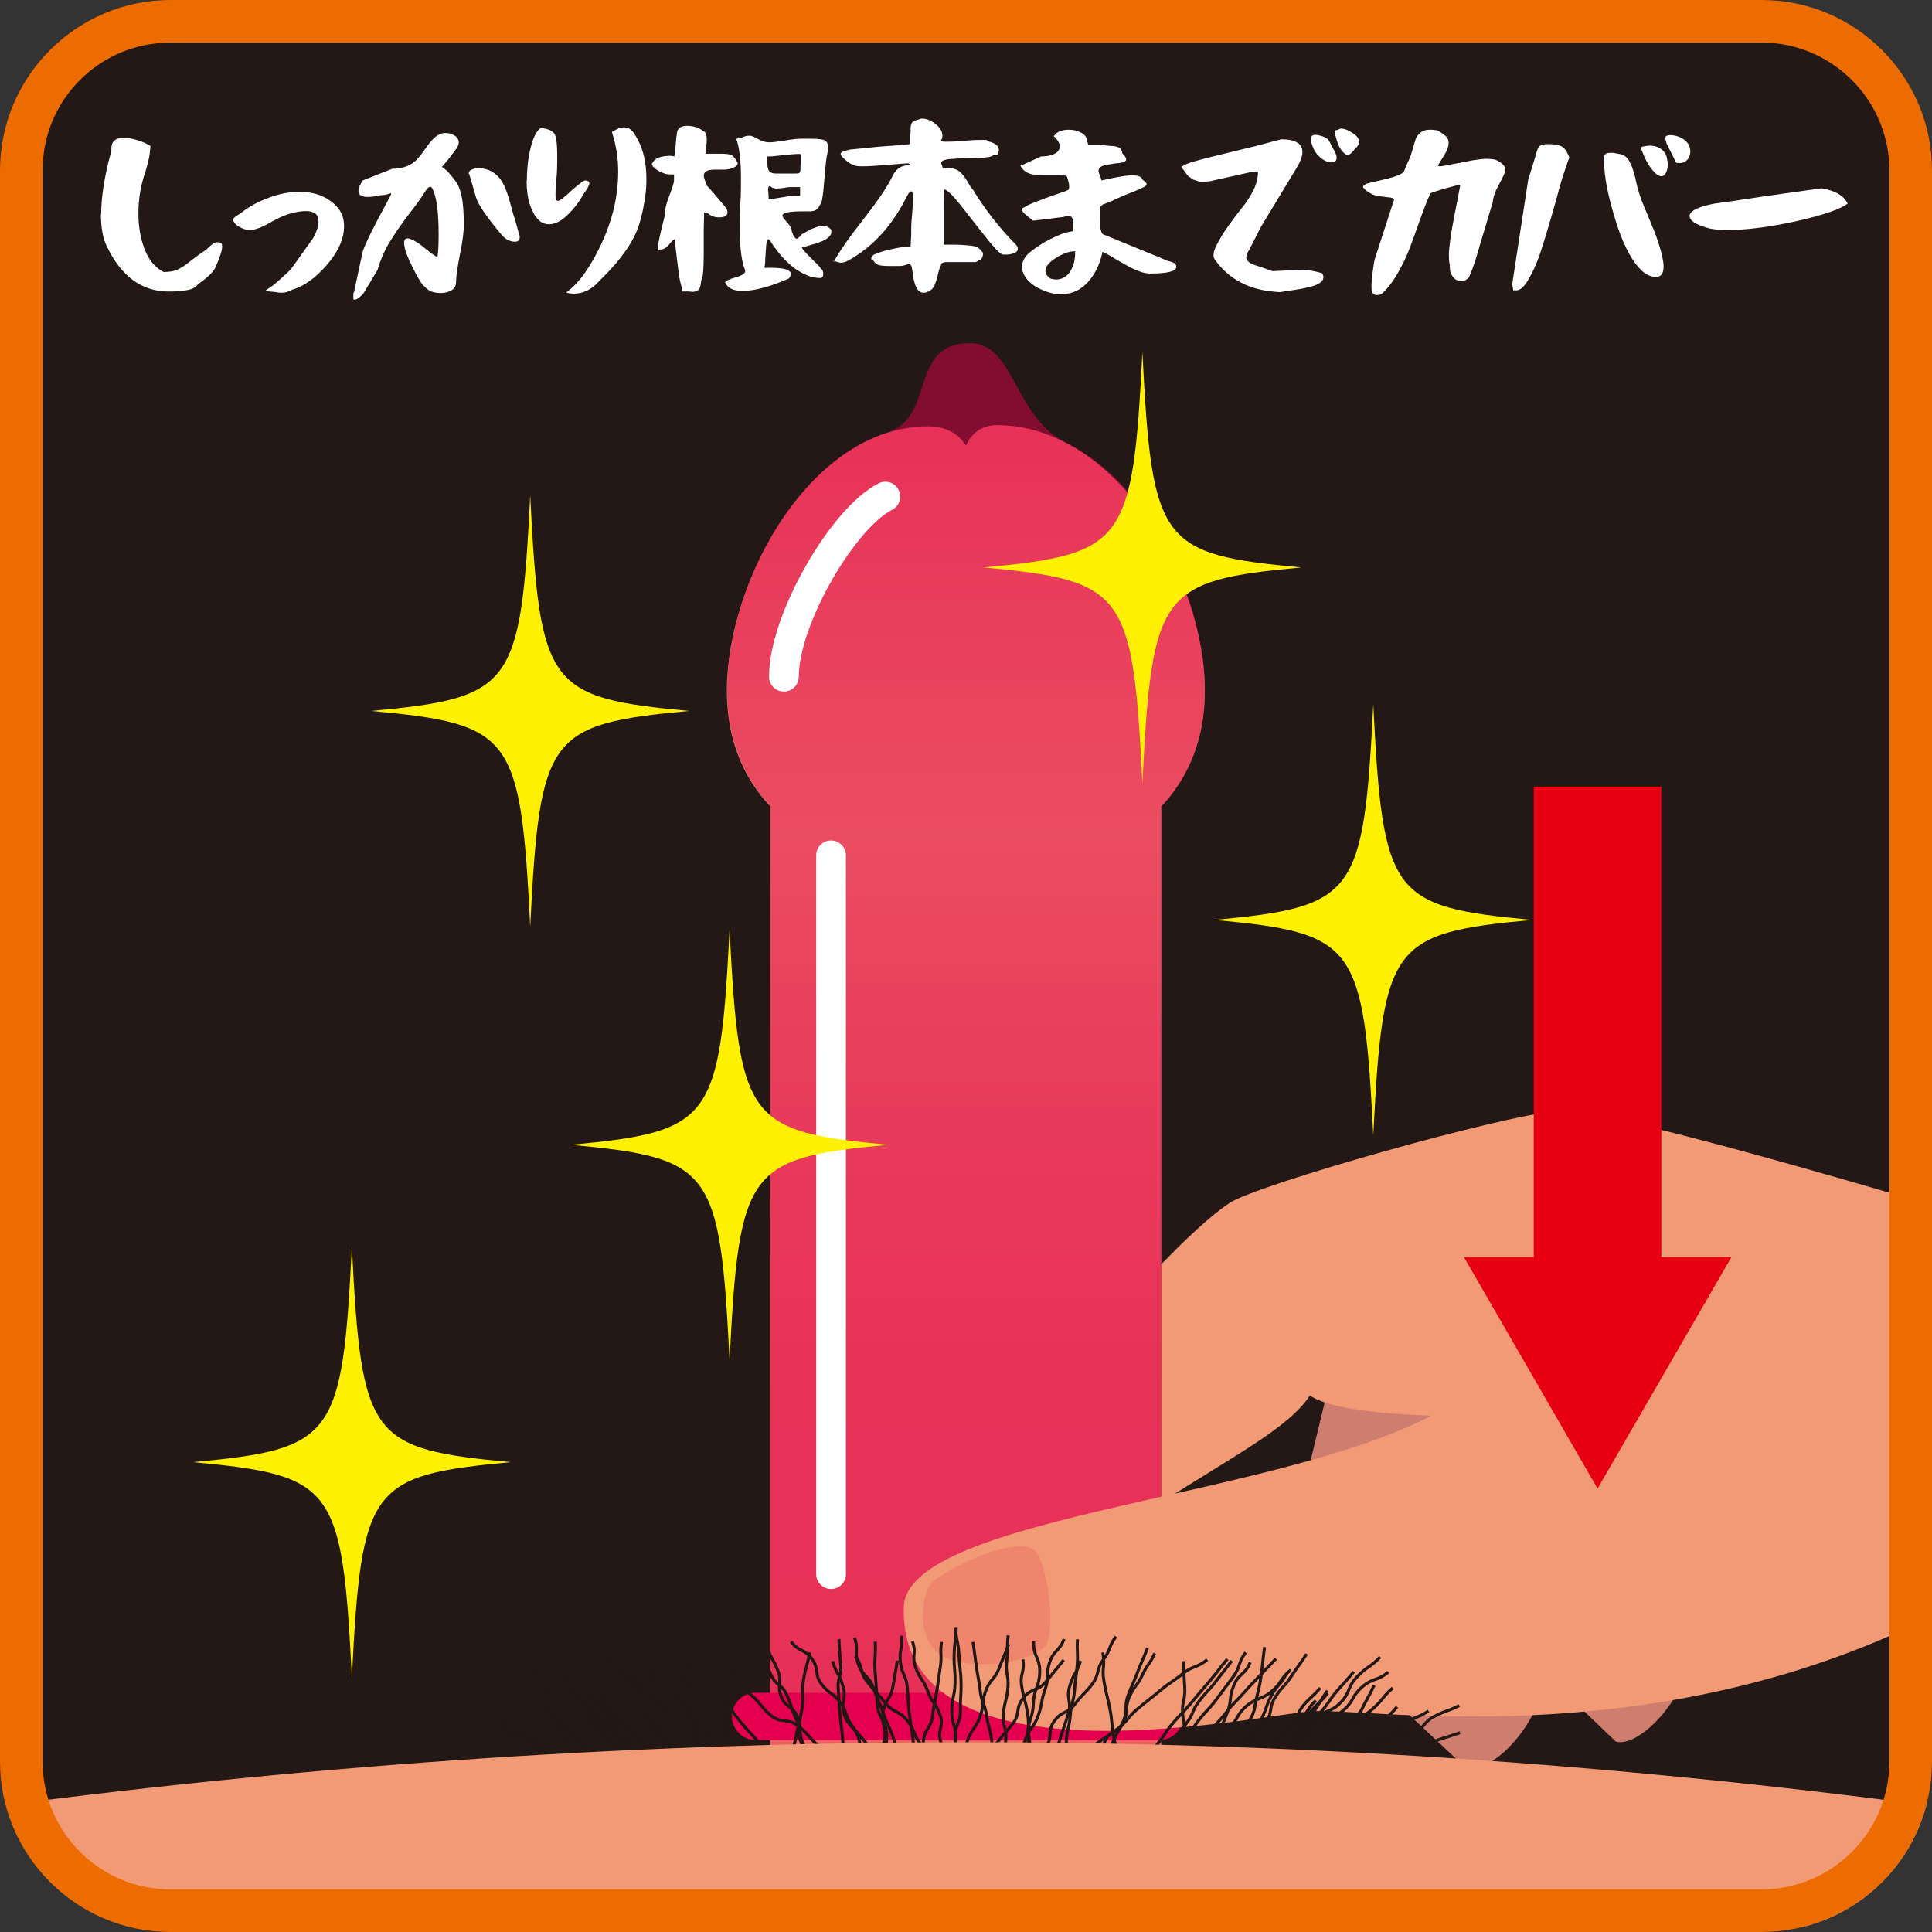
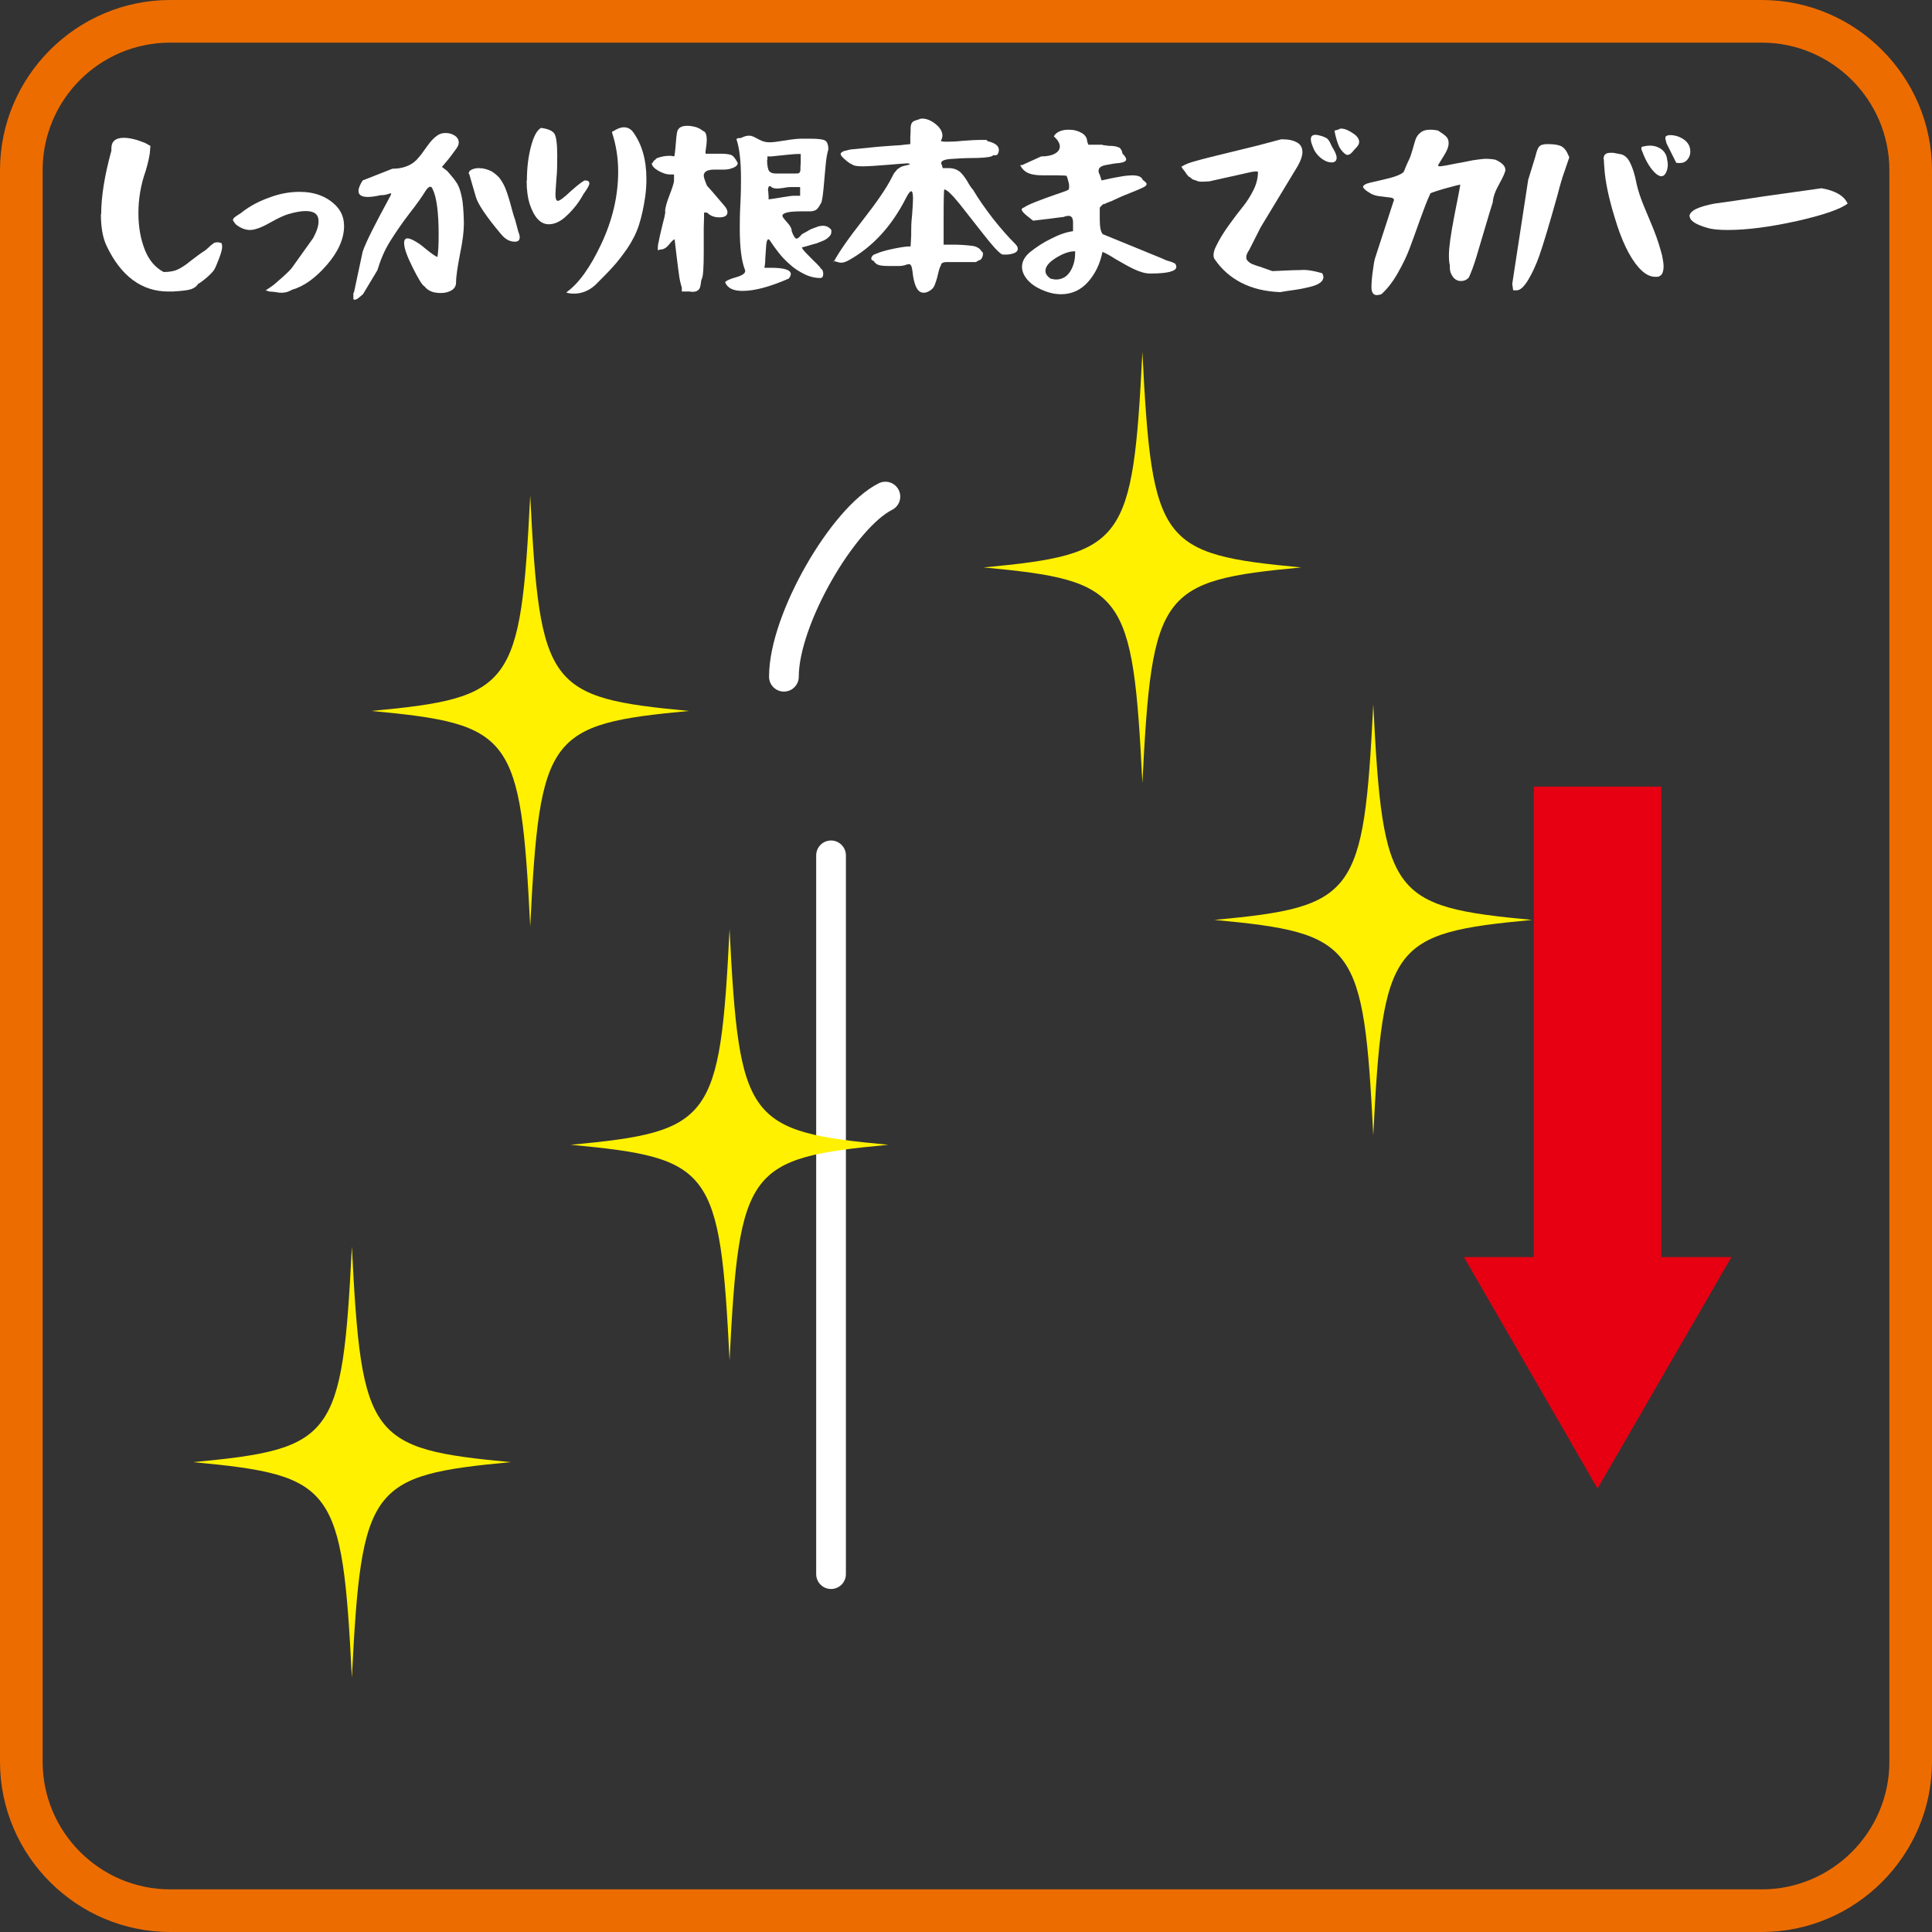
<svg xmlns="http://www.w3.org/2000/svg" id="_イヤー_1" viewBox="0 0 64.35 64.35">
  <rect x="0" y="0" width="64.35" height="64.35" fill="#333333" stroke="none" />
  <defs>
    <style>.cls-1,.cls-2,.cls-3,.cls-4,.cls-5{fill:none;}.cls-2{stroke:#e60012;stroke-width:4.25px;}.cls-2,.cls-4{stroke-linejoin:round;}.cls-6{clip-path:url(#clippath);}.cls-7{fill:#ed6c00;}.cls-8{fill:#f29a76;}.cls-9{fill:#e60012;}.cls-10{fill:#ef856d;}.cls-11{fill:#fff;}.cls-12{fill:#fff100;}.cls-13{fill:#ce7d6f;}.cls-14{fill:#231815;}.cls-3{stroke:#221714;stroke-width:.1px;}.cls-3,.cls-5{stroke-miterlimit:10;}.cls-4{stroke:#fff;stroke-width:.99px;}.cls-4,.cls-5{stroke-linecap:round;}.cls-5{stroke:#e5004f;stroke-width:1.58px;}.cls-15{fill:url(#_称未設定グラデーション_57);}.cls-16{fill:#e5004f;opacity:.5;}</style>
    <clipPath id="clippath">
-       <rect class="cls-1" x="0" y="0" width="64.35" height="64.35" rx="5.67" ry="5.67" />
-     </clipPath>
+       </clipPath>
    <linearGradient id="_称未設定グラデーション_57" x1="39.86" y1="13.81" x2="39.86" y2="57.41" gradientTransform="translate(-7.69)" gradientUnits="userSpaceOnUse">
      <stop offset="0" stop-color="#eb6161" />
      <stop offset=".32" stop-color="#f29a76" />
      <stop offset=".36" stop-color="#f19373" />
      <stop offset=".48" stop-color="#ee7d6b" />
      <stop offset=".62" stop-color="#ec6d65" />
      <stop offset=".78" stop-color="#eb6362" />
      <stop offset="1" stop-color="#eb6161" />
    </linearGradient>
  </defs>
  <g class="cls-6">
    <rect class="cls-14" x="0" y="0" width="64.35" height="64.35" rx="5.67" ry="5.67" />
    <path class="cls-13" d="M50.43,44.12l-2.22,8.51,5.61,5.38c1.21,.31,4.42-3.7,1.4-6.66,.49-2.38,2.77-5.39,2.77-5.39" />
    <path class="cls-13" d="M44.74,44.15l-2.15,8.9,6.23,5.83c1.31,.36,4.68-3.77,1.32-6.97,.47-2.49,2.84-5.59,2.84-5.59" />
    <path class="cls-8" d="M66.83,40.89s-13.16-4.03-14.92-3.89c-1.85,.14-10.03,2.45-10.96,3.07-1.86,1.23-5.89,6.04-6.81,7.36s-2.78,6.14-2.78,6.14c-.57,1.26,2.8,5.83,7.23-3.47,2.47-1.6,4.33-2.53,5.04-3.62,1.6,1.13,10.65,.56,10.65,.56l3.47,4.01" />
    <path class="cls-15" d="M38.69,26.85c.91-.98,1.44-2.26,1.44-3.84,0-3.78-2.96-8.85-6.93-8.85-.79,0-1.03,.69-1.03,.69,0,0-.3-.65-1.25-.65-3.88,0-6.71,5.1-6.71,8.81,0,1.59,.53,2.87,1.44,3.84V59.39h13.03V26.85Z" />
    <line class="cls-5" x1="25.17" y1="57.17" x2="38.61" y2="57.17" />
    <path class="cls-16" d="M38.69,26.85c.91-.98,1.44-2.26,1.44-3.84,0-2.99-1.81-6.88-4.6-8.25-1.78-.87-1.73-3.33-3.22-3.33-2.07,0-1.11,2.46-2.78,2.99-3.15,1.01-5.31,5.33-5.31,8.58,0,1.59,.53,2.87,1.44,3.84v30.37h13.03V26.85Z" />
    <g>
      <path class="cls-8" d="M63.75,54.12c-9.15,4.33-18.24,2.74-20.09,2.88s-13.66,2.71-13.56-3.45c.05-3.14,13.11-3.65,18.11-6.7,1.96-1.2,12.22-5.15,15.7-6.31l-.17,13.58" />
      <path class="cls-10" d="M34.33,51.55c.54,.16,.84,2.62,.53,3.21s-2.6,.99-3.57,.33c-.77-.52-.64-2.08-.17-2.45s2.29-1.35,3.21-1.09Z" />
    </g>
    <g>
      <g>
        <g>
          <path class="cls-3" d="M31.59,58.8c.01-.46,.23-.45,.24-.91s-.14-.46-.13-.92,.1-.46,.11-.92-.04-.46-.03-.93,.06-.46,.07-.92" />
          <path class="cls-3" d="M30.5,58.8c-.05-.43-.04-.43-.09-.86s-.07-.43-.12-.86-.03-.43-.07-.87-.18-.42-.23-.85,.09-.45,.04-.88" />
          <path class="cls-3" d="M28.46,54.54c.15,.42-.02,.48,.13,.9s.35,.35,.5,.78,.18,.41,.33,.84,.19,.41,.34,.84-.16,.53,0,.96" />
-           <path class="cls-3" d="M28.06,58.81c-.03-.42,.04-.42,.01-.84s-.05-.42-.09-.84-.02-.42-.06-.84,.12-.43,.08-.86-.03-.42-.06-.84" />
          <path class="cls-3" d="M27.01,58.81c-.15-.39-.13-.4-.28-.78s-.01-.44-.16-.83-.4-.3-.55-.69,.04-.47-.11-.86-.21-.37-.36-.76" />
          <path class="cls-3" d="M22.79,55.32c.3,.35,.42,.25,.72,.6s.3,.36,.6,.71,.27,.38,.57,.74,.32,.34,.62,.7,.33,.33,.63,.69" />
          <path class="cls-3" d="M24.61,58.8c-.34-.34-.34-.35-.68-.7s-.38-.31-.73-.66-.3-.4-.64-.74-.31-.38-.66-.73-.39-.31-.73-.66" />
          <path class="cls-3" d="M19.82,56.19c.26,.32,.25,.33,.5,.65s.23,.34,.49,.66,.28,.31,.54,.63,.28,.3,.54,.63" />
          <path class="cls-3" d="M19.35,57.38c.29,.35,.28,.35,.57,.7s.3,.34,.58,.69" />
          <path class="cls-3" d="M20.92,55.78c.2,.38,.26,.34,.46,.72s.13,.41,.33,.79,.18,.39,.38,.77,.18,.39,.39,.77" />
          <path class="cls-3" d="M34.43,54.67c-.03,.51,.22,.53,.2,1.04s-.19,.51-.21,1.02-.16,.51-.19,1.02,.21,.53,.18,1.04" />
          <path class="cls-3" d="M37.17,54.51c-.26,.35-.16,.42-.42,.77s-.11,.46-.37,.81-.31,.31-.57,.66-.43,.22-.69,.57-.03,.52-.29,.87-.35,.29-.61,.64" />
          <path class="cls-3" d="M40.21,55.28c-.36,.29-.46,.18-.82,.47s-.39,.26-.75,.56-.37,.29-.73,.59-.3,.37-.67,.67-.4,.26-.77,.55-.3,.38-.66,.68" />
          <path class="cls-3" d="M42.99,55.62c-.37,.31-.28,.42-.64,.72s-.48,.18-.84,.49-.25,.45-.62,.76-.46,.2-.83,.52-.36,.32-.73,.63" />
          <path class="cls-3" d="M44.22,56.4c-.33,.4-.38,.36-.7,.76s-.24,.47-.57,.87-.34,.39-.66,.79" />
          <path class="cls-3" d="M45.77,56.13c-.21,.45-.24,.44-.45,.88s-.15,.48-.36,.93-.26,.43-.47,.88" />
          <path class="cls-3" d="M45.97,55.19c-.34,.36-.41,.29-.76,.65s-.21,.5-.55,.86-.5,.21-.85,.58-.18,.52-.53,.88-.36,.35-.7,.72" />
          <path class="cls-3" d="M47.58,56.99c-.35,.23-.39,.16-.73,.39s-.33,.26-.67,.49-.38,.18-.73,.41-.35,.23-.69,.46" />
          <path class="cls-3" d="M17.18,56.89c.27,.33,.28,.32,.55,.64s.32,.29,.59,.62,.32,.28,.59,.61" />
          <path class="cls-3" d="M19.51,56.33c.27,.41,.33,.37,.6,.78s.26,.42,.53,.84,.2,.46,.47,.88" />
          <path class="cls-3" d="M24.49,55.34c-.03,.43-.22,.42-.25,.85s.03,.44,0,.87-.05,.43-.08,.87-.04,.43-.07,.87" />
          <path class="cls-3" d="M22.12,55.14c.28,.37,.32,.33,.6,.7s.21,.42,.49,.79,.45,.24,.73,.61,.29,.37,.56,.74,.19,.44,.47,.81" />
          <path class="cls-3" d="M32.41,54.69c.06,.41,.05,.41,.11,.82s.08,.41,.13,.82,.15,.4,.21,.81,.11,.41,.17,.82-.17,.45-.11,.86" />
          <path class="cls-3" d="M35.99,55.32c-.13,.43-.23,.4-.36,.84s.08,.5-.05,.93-.15,.43-.28,.86-.3,.38-.43,.82" />
          <path class="cls-3" d="M38.46,55.07c-.17,.38-.24,.35-.41,.72s-.26,.34-.43,.72-.02,.45-.19,.83-.45,.26-.62,.64,.01,.47-.16,.85" />
-           <path class="cls-3" d="M41.64,55.37c-.17,.43-.38,.35-.55,.78s-.05,.48-.22,.91-.17,.43-.35,.87-.26,.4-.43,.83" />
          <path class="cls-3" d="M41.03,55.32c-.26,.34-.27,.34-.53,.68s-.3,.32-.56,.66-.17,.42-.44,.76-.22,.38-.49,.72-.25,.36-.51,.7" />
          <path class="cls-3" d="M43.83,56.64c-.3,.26-.22,.36-.52,.63s-.33,.24-.63,.5-.39,.17-.69,.43-.24,.34-.54,.6" />
          <path class="cls-3" d="M46.24,55.69c-.37,.32-.49,.17-.86,.49s-.26,.45-.62,.77-.43,.25-.8,.57-.45,.23-.82,.55-.32,.38-.69,.7" />
          <path class="cls-3" d="M42.12,54.86c-.07,.49-.05,.5-.12,.99s-.12,.49-.2,.98-.3,.46-.37,.96,.17,.53,.1,1.03" />
          <path class="cls-3" d="M46.39,56.22c-.36,.32-.31,.38-.67,.7s-.43,.24-.79,.56-.26,.43-.62,.75-.47,.2-.83,.52" />
          <path class="cls-3" d="M48.6,56.81c-.39,.2-.42,.15-.81,.35s-.31,.36-.7,.56-.45,.08-.84,.28-.43,.12-.83,.32-.39,.21-.78,.41" />
          <path class="cls-3" d="M26.97,55.04c-.09,.47-.13,.46-.21,.93s.03,.49-.05,.96-.11,.46-.2,.93-.17,.46-.25,.92" />
          <path class="cls-3" d="M29.89,55.31c-.07,.44-.08,.44-.15,.87s-.26,.41-.33,.85,.13,.47,.05,.91-.29,.4-.37,.84" />
          <path class="cls-3" d="M33.6,54.76c-.15,.41-.17,.4-.32,.8s-.3,.35-.45,.76-.04,.45-.19,.86-.26,.37-.41,.78-.08,.43-.23,.84" />
          <path class="cls-3" d="M35.43,55.29c-.29,.36-.29,.35-.58,.71s-.49,.2-.77,.56-.08,.53-.37,.88-.3,.35-.59,.71-.27,.38-.56,.74" />
          <path class="cls-3" d="M18.66,55.68c.26,.32,.24,.33,.51,.65s.27,.31,.54,.63,.29,.3,.55,.62,.38,.22,.65,.54,.25,.33,.52,.65" />
          <path class="cls-3" d="M20.16,55.13c.24,.37,.35,.3,.59,.67s.19,.4,.43,.77,.15,.43,.39,.81,.28,.35,.52,.72,.27,.35,.51,.73" />
          <path class="cls-3" d="M15.18,57.54c.42,.15,.41,.16,.83,.3s.43,.12,.84,.27,.42,.15,.84,.3,.4,.2,.82,.35" />
          <path class="cls-3" d="M16.56,57.36c.43,.17,.37,.33,.8,.51s.44,.14,.88,.32,.43,.19,.86,.37,.47,.09,.9,.27" />
          <path class="cls-3" d="M18.39,57c.27,.3,.23,.33,.5,.63s.28,.29,.55,.59,.29,.28,.56,.58" />
        </g>
        <g>
          <path class="cls-3" d="M32.09,58.8c-.01-.46-.26-.45-.28-.91s.19-.47,.18-.93,.03-.46,.02-.92-.05-.46-.07-.92-.1-.46-.11-.92" />
          <path class="cls-3" d="M33.34,58.81c.05-.43,.12-.42,.16-.85s-.12-.45-.08-.88,.11-.43,.15-.86-.09-.45-.04-.88,0-.44,.05-.87" />
          <path class="cls-3" d="M35.44,54.59c-.15,.42-.34,.36-.48,.78s0,.48-.15,.9-.08,.45-.23,.87-.28,.38-.43,.81-.21,.4-.36,.83" />
          <path class="cls-3" d="M35.49,58.79c.03-.42,0-.42,.03-.84s.1-.41,.13-.83,.11-.41,.14-.83,.06-.42,.09-.84-.02-.43,.01-.85" />
          <path class="cls-3" d="M36.63,58.77c.15-.39,.28-.34,.43-.73s.22-.36,.37-.75,0-.45,.15-.84,.17-.38,.32-.78,.17-.38,.32-.78" />
          <path class="cls-3" d="M40.88,55.26c-.3,.35-.28,.37-.58,.72s-.3,.35-.6,.71-.32,.34-.62,.69-.26,.39-.56,.75-.43,.25-.73,.61" />
          <path class="cls-3" d="M39.11,58.77c.34-.34,.43-.26,.77-.6s.29-.4,.63-.75,.3-.39,.64-.74,.33-.37,.67-.72,.33-.36,.68-.71" />
          <path class="cls-3" d="M43.97,56.22c-.26,.32-.31,.28-.57,.6s-.13,.43-.39,.75-.33,.26-.59,.59-.31,.29-.56,.61" />
          <path class="cls-3" d="M44.43,57.4c-.29,.35-.28,.35-.57,.7s-.27,.36-.56,.71" />
          <path class="cls-3" d="M42.83,55.78c-.2,.38-.29,.33-.49,.71s-.14,.41-.34,.79-.16,.4-.36,.78-.17,.39-.38,.77" />
          <path class="cls-3" d="M29.15,54.68c.03,.51-.04,.52,0,1.03s.04,.51,.07,1.03,.28,.5,.31,1.02-.15,.53-.12,1.04" />
          <path class="cls-3" d="M26.35,54.68c.26,.35,.43,.22,.69,.57s.06,.49,.32,.84,.37,.27,.63,.62,.14,.44,.4,.79,.29,.33,.55,.68,.35,.28,.62,.63" />
          <path class="cls-3" d="M23.47,55.37c.36,.29,.54,.08,.9,.38s.28,.4,.64,.7,.3,.38,.66,.68,.55,.07,.92,.36,.31,.36,.68,.66,.39,.27,.76,.57" />
          <path class="cls-3" d="M20.78,55.59c.37,.31,.31,.38,.68,.68s.34,.35,.71,.66,.31,.38,.68,.69,.39,.29,.76,.6,.37,.31,.74,.62" />
          <path class="cls-3" d="M19.5,56.43c.33,.4,.41,.33,.74,.73s.34,.39,.67,.79,.22,.49,.54,.89" />
          <path class="cls-3" d="M18.11,56.07c.21,.45,.05,.52,.26,.97s.23,.44,.44,.89,.2,.45,.41,.9" />
          <path class="cls-3" d="M17.77,55.21c.34,.36,.29,.41,.63,.77s.48,.23,.83,.59,.29,.41,.64,.78,.28,.43,.63,.79,.47,.25,.82,.61" />
          <path class="cls-3" d="M16.23,56.9c.35,.23,.35,.23,.69,.46s.32,.26,.67,.49,.38,.18,.73,.41,.32,.27,.67,.5" />
          <path class="cls-3" d="M46.53,56.85c-.27,.33-.3,.3-.57,.62s-.29,.31-.56,.64-.26,.34-.53,.66" />
          <path class="cls-3" d="M44.21,56.31c-.27,.41-.26,.42-.53,.83s-.21,.45-.48,.87-.36,.36-.63,.77" />
          <path class="cls-3" d="M39.41,55.33c.03,.43,.02,.43,.05,.87s-.1,.44-.07,.87,.1,.43,.13,.86-.02,.44,0,.87" />
          <path class="cls-3" d="M41.49,55.04c-.28,.37-.15,.46-.43,.83s-.27,.37-.55,.74-.32,.34-.6,.71-.26,.39-.54,.76-.25,.4-.52,.77" />
          <path class="cls-3" d="M31.36,54.69c-.06,.41,.02,.42-.04,.83s-.06,.41-.12,.82-.09,.41-.14,.82-.25,.39-.3,.8-.02,.42-.08,.83" />
          <path class="cls-3" d="M27.73,55.33c.13,.43,.22,.4,.35,.84s-.09,.5,.04,.93,.35,.37,.48,.8-.06,.49,.07,.92" />
          <path class="cls-3" d="M25.38,55.02c.17,.38,.13,.4,.3,.77s.36,.29,.53,.67,.13,.4,.3,.78,.02,.45,.19,.83,.16,.39,.34,.77" />
          <path class="cls-3" d="M22.14,55.35c.17,.43,.12,.45,.29,.89s.4,.34,.57,.78,.02,.49,.2,.93,.15,.44,.32,.88" />
          <path class="cls-3" d="M22.71,55.32c.26,.34,.1,.47,.37,.81s.44,.21,.71,.55,.22,.38,.49,.72,.27,.34,.54,.68,.22,.38,.49,.72" />
          <path class="cls-3" d="M19.93,56.62c.3,.26,.24,.33,.54,.6s.31,.25,.62,.52,.29,.28,.59,.55,.37,.19,.67,.45" />
          <path class="cls-3" d="M17.64,55.55c.37,.32,.26,.44,.63,.76s.47,.2,.84,.51,.35,.34,.72,.66,.3,.39,.68,.71,.42,.27,.79,.59" />
          <path class="cls-3" d="M21.81,54.83c.07,.49-.15,.53-.08,1.02s.09,.49,.16,.99,.12,.49,.19,.98,.26,.47,.33,.96" />
          <path class="cls-3" d="M17.32,56.26c.36,.32,.37,.3,.73,.63s.38,.3,.74,.62,.41,.27,.77,.59,.32,.37,.68,.69" />
          <path class="cls-3" d="M15.15,56.81c.39,.2,.41,.16,.8,.35s.37,.24,.76,.44,.34,.3,.73,.5,.49,.02,.88,.22,.36,.26,.76,.46" />
          <path class="cls-3" d="M36.73,55.04c.09,.47-.04,.49,.04,.96s.11,.46,.2,.93,.04,.48,.13,.95,.23,.44,.31,.91" />
          <path class="cls-3" d="M34.07,55.27c.07,.44-.11,.47-.04,.9s.12,.43,.19,.87,0,.45,.06,.89,.28,.4,.35,.84" />
          <path class="cls-3" d="M30.39,54.67c.15,.41-.04,.47,.11,.88s.25,.37,.4,.78,.26,.37,.41,.78-.12,.51,.03,.92,.28,.36,.43,.77" />
          <path class="cls-3" d="M28.48,55.16c.29,.36,.12,.49,.4,.85s.31,.34,.6,.7,.44,.24,.73,.59,.18,.45,.47,.81,.4,.27,.69,.63" />
          <path class="cls-3" d="M45.09,55.68c-.26,.32-.27,.31-.54,.62s-.23,.34-.5,.66-.4,.21-.67,.52-.21,.37-.48,.68-.37,.23-.64,.55" />
          <path class="cls-3" d="M43.52,55.09c-.24,.37-.26,.36-.5,.73s-.3,.33-.54,.7-.07,.48-.32,.85-.4,.27-.65,.64-.08,.48-.32,.85" />
          <path class="cls-3" d="M48.63,57.71c-.42,.15-.42,.13-.84,.28s-.47,0-.89,.14-.39,.24-.81,.39-.43,.12-.85,.27" />
          <path class="cls-3" d="M47.26,57.52c-.43,.17-.46,.1-.89,.27s-.47,.08-.9,.25-.37,.34-.8,.51-.48,.07-.91,.24" />
          <path class="cls-3" d="M45.34,56.98c-.27,.3-.25,.32-.52,.61s-.31,.26-.58,.56-.27,.3-.54,.6" />
        </g>
      </g>
      <path class="cls-8" d="M64.31,60.15c-21.36-2.84-42.8-2.81-64.32,0v4.04H64.31v-4.04Z" />
    </g>
  </g>
  <g>
    <path class="cls-11" d="M3.37,7.14c0-.58,.11-1.29,.34-2.12,0,0,0-.02,0-.04,0-.01,0-.03,0-.04,0-.23,.14-.35,.41-.35,.2,0,.44,.06,.71,.17l.18,.1-.02,.24c-.02,.16-.07,.36-.14,.6-.16,.45-.24,.92-.24,1.4,0,.45,.07,.85,.21,1.21s.35,.6,.63,.75c.2,0,.35-.03,.46-.08,.11-.05,.26-.14,.44-.29,.18-.14,.34-.26,.47-.34,.04-.03,.08-.06,.12-.1,.04-.04,.07-.07,.1-.09,.02-.02,.05-.04,.08-.06s.07-.03,.11-.03c.02,0,.07,0,.15,.03,.01,.04,.02,.08,.02,.11,0,.08-.03,.21-.1,.39-.07,.18-.12,.31-.17,.39-.02,.03-.06,.08-.12,.14-.07,.07-.15,.14-.24,.21-.09,.07-.15,.11-.17,.11-.04,.08-.12,.14-.23,.18s-.31,.06-.62,.08c-.02,0-.04,0-.07,0-.03,0-.05,0-.07,0-.88,0-1.57-.5-2.05-1.5-.14-.28-.2-.65-.2-1.09Z" />
    <path class="cls-11" d="M7.76,7.33s.01-.05,.03-.07c.02-.02,.06-.05,.12-.09,.06-.04,.12-.07,.16-.11,.26-.2,.56-.36,.9-.48,.34-.13,.68-.19,1.01-.19,.51,0,.92,.16,1.22,.47,.17,.18,.26,.4,.26,.67,0,.42-.19,.85-.57,1.29-.38,.44-.77,.72-1.16,.83-.12,.07-.23,.1-.34,.1-.04,0-.11,0-.2-.02-.09-.01-.16-.02-.22-.02l-.12-.04,.15-.1c.07-.04,.2-.15,.39-.32,.19-.17,.3-.28,.34-.34l.7-.98c.12-.22,.18-.4,.18-.56,0-.23-.14-.34-.43-.34-.14,0-.33,.03-.57,.1-.14,.04-.36,.14-.64,.3-.28,.16-.5,.23-.64,.23-.16,0-.32-.06-.48-.19-.06-.08-.1-.13-.1-.17Z" />
    <path class="cls-11" d="M11.79,9.74l.29-1.36c.11-.32,.4-.89,.85-1.72,.07-.12,.1-.19,.1-.21,0,0,0-.01-.01-.01,0,0-.04,0-.11,.03-.07,.02-.13,.03-.2,.03h-.03c-.17,.04-.31,.06-.43,.06-.21,0-.31-.07-.31-.2,0-.09,.05-.21,.14-.35l.99-.39h.01c.17,0,.33-.03,.46-.08s.24-.12,.33-.21c.08-.09,.16-.18,.22-.27,.06-.09,.14-.19,.22-.3,.08-.1,.17-.19,.26-.25,.07-.05,.16-.08,.27-.08,.12,0,.22,.03,.31,.09,.09,.06,.13,.14,.13,.23,0,.06-.03,.13-.08,.2-.13,.18-.22,.3-.27,.36l-.21,.25,.17,.13c.17,.19,.28,.33,.34,.43,.06,.1,.11,.25,.15,.44,.04,.19,.06,.46,.07,.82v.08c0,.25-.04,.58-.13,1.01-.08,.42-.13,.74-.13,.94,0,.11-.05,.2-.15,.26s-.22,.09-.36,.09c-.25,0-.42-.07-.54-.22-.07-.03-.2-.24-.39-.62s-.29-.65-.29-.83c0-.1,.04-.15,.11-.15,.08,0,.19,.05,.33,.14,.06,.03,.17,.12,.33,.25,.16,.13,.28,.21,.34,.23,.03-.18,.04-.43,.04-.75,0-.75-.07-1.25-.2-1.51-.02-.05-.04-.08-.08-.08-.04,0-.09,.04-.15,.13-.11,.18-.29,.44-.55,.77-.26,.34-.47,.65-.65,.94-.18,.29-.31,.61-.41,.94l-.48,.8s-.03,.02-.06,.05c-.03,.03-.07,.06-.11,.09-.04,.03-.07,.04-.1,.04,0,0-.02,0-.03,0s-.01-.01-.02-.02c0,0,0-.02,0-.03,0,0,0-.02,0-.04v-.13Zm3.82-3.95c0-.06,.03-.11,.1-.14,.06-.03,.14-.05,.24-.05,.15,0,.29,.04,.43,.11,.09,.06,.18,.13,.25,.21,.07,.09,.13,.19,.19,.32,.05,.12,.09,.24,.12,.34s.07,.23,.11,.39,.08,.28,.11,.36l.11,.41c.03,.06,.04,.12,.04,.16,0,.1-.05,.15-.16,.15-.17,0-.32-.08-.46-.25-.49-.58-.77-1-.84-1.24l-.2-.69s-.02-.06-.02-.08Z" />
    <path class="cls-11" d="M17.55,6.01c0-.39,.04-.76,.13-1.11s.2-.56,.34-.64c.24,.03,.39,.1,.45,.2,.06,.1,.09,.35,.09,.74,0,.24,0,.51-.03,.79-.02,.28-.03,.45-.03,.49,0,.14,.03,.21,.08,.21,.06,0,.21-.11,.45-.34,.26-.23,.42-.34,.45-.34,.1,0,.15,.03,.15,.1,0,.06-.07,.18-.2,.36-.14,.26-.32,.49-.53,.69-.21,.21-.42,.31-.62,.31-.28,0-.49-.23-.64-.68-.06-.19-.1-.45-.1-.78Zm1.31,3.73c.41-.29,.8-.83,1.17-1.62s.56-1.59,.56-2.41c0-.45-.07-.88-.2-1.28-.01-.04,0-.06,.04-.06,.12-.08,.24-.13,.35-.13,.12,0,.22,.05,.3,.15,.3,.41,.45,.93,.45,1.57,0,.19-.01,.38-.04,.59-.05,.35-.12,.67-.21,.95s-.23,.54-.39,.78c-.17,.24-.32,.44-.47,.6-.14,.16-.34,.36-.59,.61-.22,.2-.46,.29-.71,.29-.1,0-.19-.01-.26-.04Z" />
    <path class="cls-11" d="M21.74,5.42s.03-.08,.1-.11c0-.03,.05-.05,.16-.08s.21-.04,.31-.04c.03,0,.05,0,.09,.01,.03,0,.06,.01,.06,.01,0,0,.03-.15,.05-.44s.05-.44,.07-.44c0,0,0,0,0,0,.04-.09,.15-.14,.31-.14,.1,0,.21,.02,.31,.05,.1,.04,.17,.08,.21,.12,.09,.02,.13,.12,.13,.31,0,.07-.01,.19-.04,.37v.08h.28s.07,0,.12,0c.05,0,.09,0,.11,0,.18,0,.3,.02,.36,.05,.06,.03,.12,.11,.18,.22,.01,.01,.02,.03,.02,.05,0,.05-.04,.1-.13,.14s-.2,.07-.33,.07c-.03,0-.09,0-.17,0-.08,0-.13,0-.16,0-.22,0-.34,.07-.34,.2,0,.06,.04,.17,.11,.34,.07,.07,.27,.3,.59,.68,.06,.07,.09,.14,.09,.2,0,.11-.09,.17-.27,.17-.17,0-.3-.05-.41-.16h-.1v.17c0,.09-.01,.21-.01,.35,0,.07,0,.2,0,.38s0,.31,0,.41c0,.51-.02,.8-.06,.89-.02,.03-.03,.09-.04,.18-.01,.08-.03,.15-.07,.19s-.1,.07-.19,.07c-.02,0-.06,0-.11-.01h-.26v-.13s-.05-.15-.08-.33c-.03-.19-.06-.45-.1-.77-.04-.32-.06-.49-.06-.51-.04,.01-.1,.07-.19,.18-.09,.11-.18,.16-.28,.16h-.03s-.03,.03-.03,.03c-.02,0-.03-.02-.03-.06,0-.05,0-.12,.03-.23,.02-.1,.04-.21,.07-.33,.03-.11,.05-.22,.08-.33,.03-.11,.05-.19,.06-.26,.01-.07,.02-.1,0-.09,.01-.13,.06-.31,.15-.54,.09-.23,.14-.39,.15-.47v-.22h-.15c-.1,0-.22-.04-.37-.12-.15-.09-.22-.17-.22-.25Zm2.41,3.99c.02-.05,.13-.11,.35-.17,.21-.06,.32-.13,.32-.21,0,0,0-.03-.01-.05-.11-.28-.17-.73-.17-1.36,0-.18,0-.46,.02-.83s.02-.66,.02-.84c0-.58-.05-1.02-.15-1.31,.01-.03,.04-.04,.1-.04,.05,0,.09-.02,.13-.04,.07-.03,.13-.04,.18-.04,.04,0,.08,0,.12,.02,.04,.01,.09,.04,.15,.07,.06,.03,.11,.06,.14,.07,.08,.04,.18,.06,.29,.06,.09,0,.26-.02,.5-.06,.24-.04,.42-.06,.55-.06h.31c.25,0,.41,.02,.48,.06,.07,.04,.11,.14,.11,.3h0s-.05,.14-.08,.42c-.03,.28-.05,.58-.08,.88-.03,.31-.06,.48-.1,.51-.05,.1-.1,.17-.15,.2-.05,.03-.12,.05-.21,.05-.02,0-.06,0-.13,0-.06,0-.12,0-.16,0-.41,0-.62,.05-.62,.15,0,.03,.05,.1,.16,.22s.15,.21,.15,.29c.06,.17,.12,.25,.16,.25s.1-.05,.18-.15c.01,0,.05-.03,.11-.06,.06-.03,.11-.06,.14-.08s.08-.04,.14-.06,.11-.04,.16-.06c.05-.01,.1-.02,.15-.02,.12,0,.21,.05,.28,.14,0,0,0,.01,0,.02,0,0,0,.02,0,.03,0,.03,0,.07-.02,.1-.01,.03-.04,.06-.07,.09-.03,.03-.06,.05-.09,.07-.03,.02-.07,.04-.12,.06-.05,.02-.1,.04-.13,.05-.03,.02-.08,.03-.15,.05s-.12,.03-.14,.04l-.14,.04c-.07,.02-.11,.03-.12,.03,0,.03,.05,.1,.16,.21s.21,.22,.32,.32c.1,.1,.15,.16,.14,.17,.06,.03,.09,.09,.09,.18,0,.09-.03,.14-.1,.14-.17,0-.35-.04-.53-.13s-.34-.19-.49-.33c-.15-.13-.27-.26-.37-.39-.1-.13-.19-.25-.26-.36-.03-.05-.06-.08-.08-.08-.03,0-.06,.07-.07,.2s-.02,.28-.03,.44c0,.16-.02,.26-.03,.31,.02,0,.05,0,.1,0,.05,0,.09,0,.12,0,.44,0,.66,.07,.66,.21,0,.04-.02,.09-.07,.15-.62,.27-1.13,.41-1.54,.41-.3,0-.49-.09-.57-.27Zm1.4-4.09c0,.2,.03,.33,.07,.38s.11,.08,.23,.08c.03,0,.11,0,.24,0s.23,0,.33,0c.11,0,.18,0,.2-.02s.04-.05,.04-.11c0-.08,0-.15,.01-.21v-.31h-.12c-.1,0-.39,.03-.86,.08h-.13v.12Zm.04,1.05s0,.1,.01,.17v.1s.17-.02,.4-.06c.23-.04,.38-.06,.44-.06h.21v-.29h-.32c-.06,0-.14,.01-.24,.03-.09,.01-.16,.02-.2,.02-.06,0-.12-.01-.17-.03-.03-.03-.06-.05-.08-.05-.04,0-.06,.05-.06,.16Z" />
    <path class="cls-11" d="M27.76,8.74c.17-.33,.5-.8,.97-1.4,.47-.6,.8-1.08,.98-1.44,.02-.04,.04-.07,.05-.1,.02-.03,.04-.06,.06-.08,.02-.02,.04-.04,.05-.06,.01-.02,.03-.03,.06-.05,.03-.02,.05-.03,.06-.04,0,0,.03-.02,.07-.03,.04-.01,.06-.02,.07-.02l.09-.02s.08-.02,.09-.03h0s-.03-.03-.08-.03c-.06,0-.28,.02-.66,.05s-.65,.05-.83,.05c-.2,0-.31-.02-.35-.06-.08-.03-.16-.09-.25-.17s-.14-.14-.14-.17c0-.03,.01-.05,.04-.07,.03-.02,.06-.04,.12-.05s.1-.03,.16-.04l.91-.09c.16-.01,.33-.03,.53-.04,.2-.01,.32-.02,.36-.03l.2-.02v-.25s.01-.11,.01-.19v-.08c0-.09,.02-.16,.05-.2,.03-.04,.1-.07,.22-.1,.03-.02,.07-.03,.12-.03,.14,0,.29,.06,.44,.18,.15,.12,.23,.25,.23,.39,0,.05-.02,.11-.05,.17,0,.02,.07,.03,.19,.03,.09,0,.27,0,.54-.03,.27-.02,.46-.03,.57-.03,.04,0,.08,0,.11,0,.03,0,.06,0,.08,0,.02,0,.04,0,.05,.02s.01,.01,0,.02c.1,.02,.19,.05,.27,.1,.08,.05,.12,.12,.12,.2,0,.04-.01,.08-.03,.12-.02,.04-.05,.05-.08,.05-.01,0-.03,0-.04,0h-.04c-.03,.05-.2,.08-.49,.09-.29,0-.57,.01-.84,.03-.27,.01-.4,.06-.4,.14,0,.02,0,.04,.02,.06l.03,.11h.21c.15,0,.27,.05,.36,.12,.09,.08,.17,.19,.25,.32,.07,.13,.14,.23,.19,.28,.18,.31,.41,.63,.67,.97,.27,.34,.51,.61,.73,.83,.06,.06,.09,.11,.09,.17,0,.06-.04,.11-.12,.14-.08,.03-.17,.05-.27,.05-.07,0-.12,0-.14-.01-.12-.07-.31-.28-.6-.65s-.56-.71-.81-1.03c-.26-.32-.43-.48-.51-.48-.01,0-.02,.31-.02,.92v.92h.44c.28,.01,.47,.03,.58,.05,.11,.03,.19,.08,.25,.18,.03,.01,.04,.04,.04,.08,0,.05-.01,.09-.04,.14-.03,.05-.06,.07-.1,.07-.03,.02-.04,.03-.06,.04s-.03,.01-.04,.02c-.01,0-.04,0-.07,0-.03,0-.06,0-.09,0s-.08,0-.15,0c-.07,0-.14,0-.22,0h-.12c-.05,0-.11,0-.19,0-.07,0-.12,0-.14,0-.11,0-.18,.04-.18,.11-.04,.06-.07,.17-.1,.3-.03,.14-.07,.26-.11,.36s-.12,.17-.21,.21c-.05,.03-.11,.04-.16,.04-.2,0-.32-.24-.37-.73-.02-.15-.05-.22-.11-.22-.02,0-.06,0-.13,.03-.07,.02-.13,.03-.19,.03h-.34c-.15,0-.27-.01-.34-.03-.08-.02-.14-.07-.18-.14-.06-.02-.08-.04-.08-.08,0-.03,.02-.07,.05-.1s.08-.05,.12-.06c.11-.05,.27-.1,.5-.15s.41-.08,.55-.09h.09l.02-.36s0-.07,0-.15c0-.1,0-.28,.03-.54,.02-.26,.03-.44,.03-.54,0-.17-.02-.25-.06-.25-.04,0-.1,.08-.18,.24-.48,.94-1.12,1.63-1.92,2.07-.09,.05-.17,.07-.24,.07-.04,0-.12-.02-.24-.06Z" />
    <path class="cls-11" d="M34.04,5.5l.64-.29c.19,0,.34-.03,.45-.09,.11-.06,.17-.14,.17-.24,0-.11-.07-.22-.2-.34,.08-.14,.25-.22,.5-.22,.17,0,.31,.04,.43,.11,.12,.07,.18,.17,.18,.28l.04,.11h.45c.05,.02,.11,.02,.17,.03s.11,.01,.14,.01c.03,0,.06,0,.1,.01,.04,0,.07,.01,.09,.02,.02,0,.03,.01,.06,.02,.02,0,.04,.02,.05,.03s.02,.03,.03,.04c.01,.02,.02,.04,.03,.06,0,.02,.01,.05,.02,.08,.08,.08,.12,.14,.12,.19,0,.06-.08,.1-.23,.12-.15,.01-.31,.04-.46,.07s-.23,.09-.23,.19c0,.04,.01,.08,.04,.13l.06,.19,.27-.06s.1-.02,.2-.04c.1-.02,.19-.03,.29-.05,.1-.01,.19-.02,.26-.02,.2,0,.32,.05,.35,.15,.08,.06,.13,.1,.13,.14s-.04,.08-.11,.11c-.08,.04-.21,.1-.42,.18s-.39,.16-.56,.24c-.05,.03-.1,.05-.14,.06-.04,.02-.07,.03-.1,.04s-.04,.02-.06,.03c-.02,0-.03,.01-.04,.01h-.02s0,.01-.02,.02l-.02,.02-.03,.03s-.03,.03-.04,.05v.38c0,.26,.03,.42,.1,.5l1.98,.81c.08,.04,.15,.07,.23,.09,.08,.02,.14,.05,.2,.08,.03,.04,.04,.08,.04,.11,0,.14-.28,.22-.84,.22h-.04c-.15,0-.33-.05-.54-.15s-.41-.22-.62-.34c-.2-.13-.34-.2-.42-.23-.08,.4-.24,.73-.48,1-.24,.27-.54,.41-.9,.41-.25,0-.5-.07-.77-.21-.15-.08-.28-.18-.38-.31s-.15-.26-.15-.39c0-.19,.1-.36,.29-.51,.19-.15,.41-.3,.68-.43,.27-.14,.51-.22,.73-.25,0-.02,0-.05,0-.09,0-.02,0-.05,0-.1s0-.08,0-.1c0-.15-.05-.22-.15-.22-.04,0-.1,.01-.18,.04-.06,0-.23,.03-.49,.06-.26,.03-.43,.05-.51,.06l-.19-.15c-.13-.1-.19-.18-.19-.22,0-.03,.03-.06,.08-.07,.05-.04,.17-.1,.37-.18s.42-.16,.65-.24c.24-.08,.38-.13,.44-.16,.03-.01,.04-.05,.04-.11,0-.04,0-.09-.02-.15-.01-.06-.03-.11-.04-.15-.01-.04-.03-.06-.04-.07-.06,0-.16-.01-.29-.01-.05,0-.14,0-.24,0-.11,0-.18,0-.24,0-.2,0-.36-.02-.48-.07-.12-.05-.22-.14-.28-.27Zm.78,3.52c0,.1,.06,.18,.17,.26,.08,.02,.14,.03,.18,.03,.2,0,.36-.09,.47-.26,.11-.17,.17-.38,.17-.62v-.06h-.02c-.17,0-.38,.07-.62,.22s-.35,.29-.35,.44Z" />
    <path class="cls-11" d="M39.34,5.56s.15-.11,.46-.19c.31-.09,.69-.18,1.14-.29,.46-.11,.77-.19,.94-.23l.79-.21h.05c.21,0,.37,.04,.49,.11s.17,.18,.17,.32c0,.12-.05,.27-.15,.45l-1.24,2.05-.38,.75c-.07,.1-.1,.18-.1,.25,0,.06,.02,.1,.07,.14,.04,.04,.09,.07,.14,.09,.05,.02,.13,.05,.23,.08,.03,0,.04,.01,.06,.02l.37,.13,.68-.03c.2,0,.33-.01,.37-.01,.16,0,.36,.04,.61,.11,.03,.06,.04,.1,.04,.13,0,.07-.04,.13-.1,.18-.07,.05-.17,.1-.29,.13-.12,.03-.24,.06-.35,.08-.11,.02-.24,.04-.39,.06-.15,.02-.25,.04-.31,.05-.49-.02-.92-.12-1.29-.31-.37-.19-.66-.45-.88-.77-.03-.03-.05-.08-.05-.15,0-.1,.03-.19,.08-.29,.11-.23,.25-.46,.43-.71,.18-.25,.33-.45,.47-.62,.13-.16,.25-.35,.35-.55s.15-.41,.15-.6c0-.01-.02-.02-.06-.02-.05,0-.14,.01-.26,.04l-1.3,.29c-.08,0-.13,.01-.17,.01-.05,0-.09,0-.13,0-.04,0-.08-.01-.12-.03-.04-.01-.07-.03-.09-.03-.03,0-.06-.03-.09-.05-.03-.03-.06-.05-.07-.05-.01,0-.04-.03-.07-.07-.03-.04-.05-.06-.05-.07,0-.01-.03-.04-.06-.08-.03-.04-.05-.07-.06-.08,0,0,0-.01,0-.02Zm4.32-.92c0-.1,.05-.15,.16-.15,.05,0,.13,.02,.23,.05,.08,.03,.14,.06,.17,.09s.07,.09,.1,.16c.03,.07,.06,.13,.09,.17,.07,.12,.11,.22,.11,.29,0,.11-.06,.16-.17,.16-.1,0-.21-.04-.32-.12s-.21-.19-.27-.32c-.06-.14-.1-.25-.1-.33Zm.79-.29l.08-.02c.06-.02,.09-.03,.1-.04s.05-.01,.12,0c.09,.02,.2,.07,.33,.16,.13,.09,.19,.18,.19,.28,0,.06-.03,.11-.08,.17-.03,.03-.07,.07-.11,.12-.04,.05-.08,.09-.11,.11-.03,.02-.06,.03-.09,.03-.05,0-.13-.06-.22-.18-.06-.08-.12-.23-.18-.47l-.03-.15Z" />
    <path class="cls-11" d="M45.4,6.23c0-.06,.08-.11,.25-.15,.17-.04,.37-.08,.6-.14s.4-.12,.5-.21l.02-.04,.06-.15c.03-.07,.06-.14,.1-.22,.04-.08,.08-.2,.12-.34,.04-.14,.07-.25,.1-.34,.03-.08,.08-.16,.16-.22,.08-.07,.19-.1,.32-.1,.1,0,.19,.01,.27,.03,.12,.08,.21,.14,.27,.2s.08,.13,.08,.22c0,.11-.05,.25-.16,.42-.12,.2-.19,.3-.19,.32,0,.02,.02,.03,.06,.03s.23-.03,.57-.1c.07-.01,.16-.03,.27-.05,.11-.02,.19-.04,.25-.05,.06-.01,.13-.02,.21-.03,.08-.01,.16-.02,.22-.02,.12,0,.23,.01,.33,.03,.22,.1,.33,.21,.33,.34,0,.07-.07,.22-.2,.46-.13,.23-.21,.44-.22,.62-.05,.15-.13,.42-.24,.79-.11,.37-.21,.71-.3,1.01-.09,.3-.18,.54-.26,.71-.08,.08-.16,.11-.26,.11-.1,0-.19-.04-.26-.13-.07-.09-.11-.19-.11-.32,0-.03,0-.06,0-.08-.02-.07-.03-.18-.03-.33,0-.26,.06-.69,.18-1.31,.12-.61,.19-.96,.2-1.04h0s-.12,.02-.29,.07c-.17,.04-.33,.09-.49,.14-.16,.05-.23,.08-.22,.09-.1,.21-.21,.5-.34,.86-.13,.36-.24,.68-.34,.94-.1,.27-.23,.54-.4,.84s-.35,.53-.55,.71c-.06,.02-.11,.03-.15,.03-.12,0-.18-.09-.18-.26,0-.12,.01-.29,.04-.51s.05-.37,.08-.46l.61-1.88s.02-.04,.02-.06c0-.04-.04-.07-.12-.08-.08-.01-.19-.02-.32-.04-.13-.01-.23-.04-.31-.08-.2-.11-.29-.2-.29-.27Z" />
    <path class="cls-11" d="M50.37,9.45l.53-3.46c.14-.46,.22-.72,.24-.78,.04-.17,.08-.28,.13-.33,.04-.05,.13-.08,.27-.08,.2,0,.34,.02,.44,.06,.09,.04,.17,.12,.23,.25l.06,.13-.24,.7s0,.03-.02,.07c-.01,.04-.03,.11-.06,.21-.03,.1-.05,.2-.08,.3-.26,.93-.46,1.6-.6,2-.11,.31-.24,.59-.38,.82-.13,.21-.25,.32-.36,.33h-.13l-.03-.21Zm3.04-4.15c0-.14,.07-.21,.22-.21,.03,0,.07,0,.1,0,.03,0,.06,.01,.1,.02,.04,0,.08,.02,.12,.02,.14,.02,.25,.11,.33,.26,.09,.17,.17,.41,.23,.73,.02,.09,.05,.21,.1,.36,.05,.15,.1,.28,.15,.4s.11,.26,.18,.43c.07,.17,.12,.29,.14,.34,.12,.3,.21,.59,.28,.86,.03,.15,.05,.27,.05,.36,0,.11-.02,.19-.05,.25-.04,.06-.1,.1-.17,.1h-.06c-.19,0-.37-.11-.55-.31-.3-.34-.57-.89-.8-1.67-.2-.65-.31-1.19-.34-1.61-.01-.14-.02-.25-.02-.33Zm1.28-.27c-.04-.1-.02-.15,.04-.15,.08-.02,.15-.03,.21-.03,.16,0,.29,.04,.41,.13,.11,.09,.17,.21,.18,.35,.01,.04,.02,.09,.02,.15,0,.1-.02,.19-.06,.27-.04,.08-.09,.12-.16,.12-.05,0-.1-.03-.17-.08-.18-.16-.34-.41-.47-.77Zm.78-.44c0-.06,.05-.08,.14-.09h.01c.17,0,.33,.05,.47,.15s.21,.23,.21,.4c0,.1-.03,.19-.1,.27-.07,.08-.15,.11-.25,.11-.05,0-.09,0-.12-.01l-.32-.64-.04-.15v-.02s0-.01,0-.02Z" />
    <path class="cls-11" d="M56.27,7.21c0-.09,.07-.17,.22-.25,.15-.07,.35-.13,.62-.18,.25-.03,.8-.11,1.64-.24,.84-.12,1.48-.21,1.92-.27,.46,.08,.75,.25,.87,.51-.23,.18-.79,.38-1.68,.58-.9,.2-1.67,.3-2.31,.3-.29,0-.52-.02-.68-.07-.39-.11-.59-.24-.59-.39Z" />
  </g>
  <g>
    <line class="cls-2" x1="53.21" y1="26.2" x2="53.21" y2="43.18" />
    <polygon class="cls-9" points="48.76 41.87 53.21 49.58 57.67 41.87 48.76 41.87" />
  </g>
  <path class="cls-12" d="M22.95,23.68c-4.7,.44-4.97,.8-5.29,7.18-.32-6.39-.59-6.74-5.29-7.18,4.7-.44,4.97-.8,5.29-7.18,.32,6.39,.59,6.74,5.29,7.18Z" />
  <path class="cls-12" d="M17.01,48.7c-4.7,.44-4.97,.8-5.29,7.18-.32-6.39-.59-6.74-5.29-7.18,4.7-.44,4.97-.8,5.29-7.18,.32,6.39,.59,6.74,5.29,7.18Z" />
  <path class="cls-12" d="M43.34,18.9c-4.7,.44-4.97,.8-5.29,7.18-.32-6.39-.59-6.74-5.29-7.18,4.7-.44,4.97-.8,5.29-7.18,.32,6.39,.59,6.74,5.29,7.18Z" />
  <path class="cls-12" d="M51.03,30.64c-4.7,.44-4.97,.8-5.29,7.18-.32-6.39-.59-6.74-5.29-7.18,4.7-.44,4.97-.8,5.29-7.18,.32,6.39,.59,6.74,5.29,7.18Z" />
  <path class="cls-4" d="M26.11,22.54c0-1.92,1.98-5.3,3.38-6" />
  <line class="cls-4" x1="27.68" y1="28.49" x2="27.68" y2="52.43" />
  <path class="cls-12" d="M29.59,38.13c-4.7,.44-4.97,.8-5.29,7.18-.32-6.39-.59-6.74-5.29-7.18,4.7-.44,4.97-.8,5.29-7.18,.32,6.39,.59,6.74,5.29,7.18Z" />
  <path class="cls-7" d="M58.68,1.42c2.34,0,4.25,1.91,4.25,4.25V58.68c0,2.34-1.91,4.25-4.25,4.25H5.67c-2.34,0-4.25-1.91-4.25-4.25V5.67C1.42,3.32,3.32,1.42,5.67,1.42H58.68m0-1.42H5.67C2.55,0,0,2.55,0,5.67V58.68c0,3.12,2.55,5.67,5.67,5.67H58.68c3.12,0,5.67-2.55,5.67-5.67V5.67c0-3.12-2.55-5.67-5.67-5.67h0Z" />
</svg>